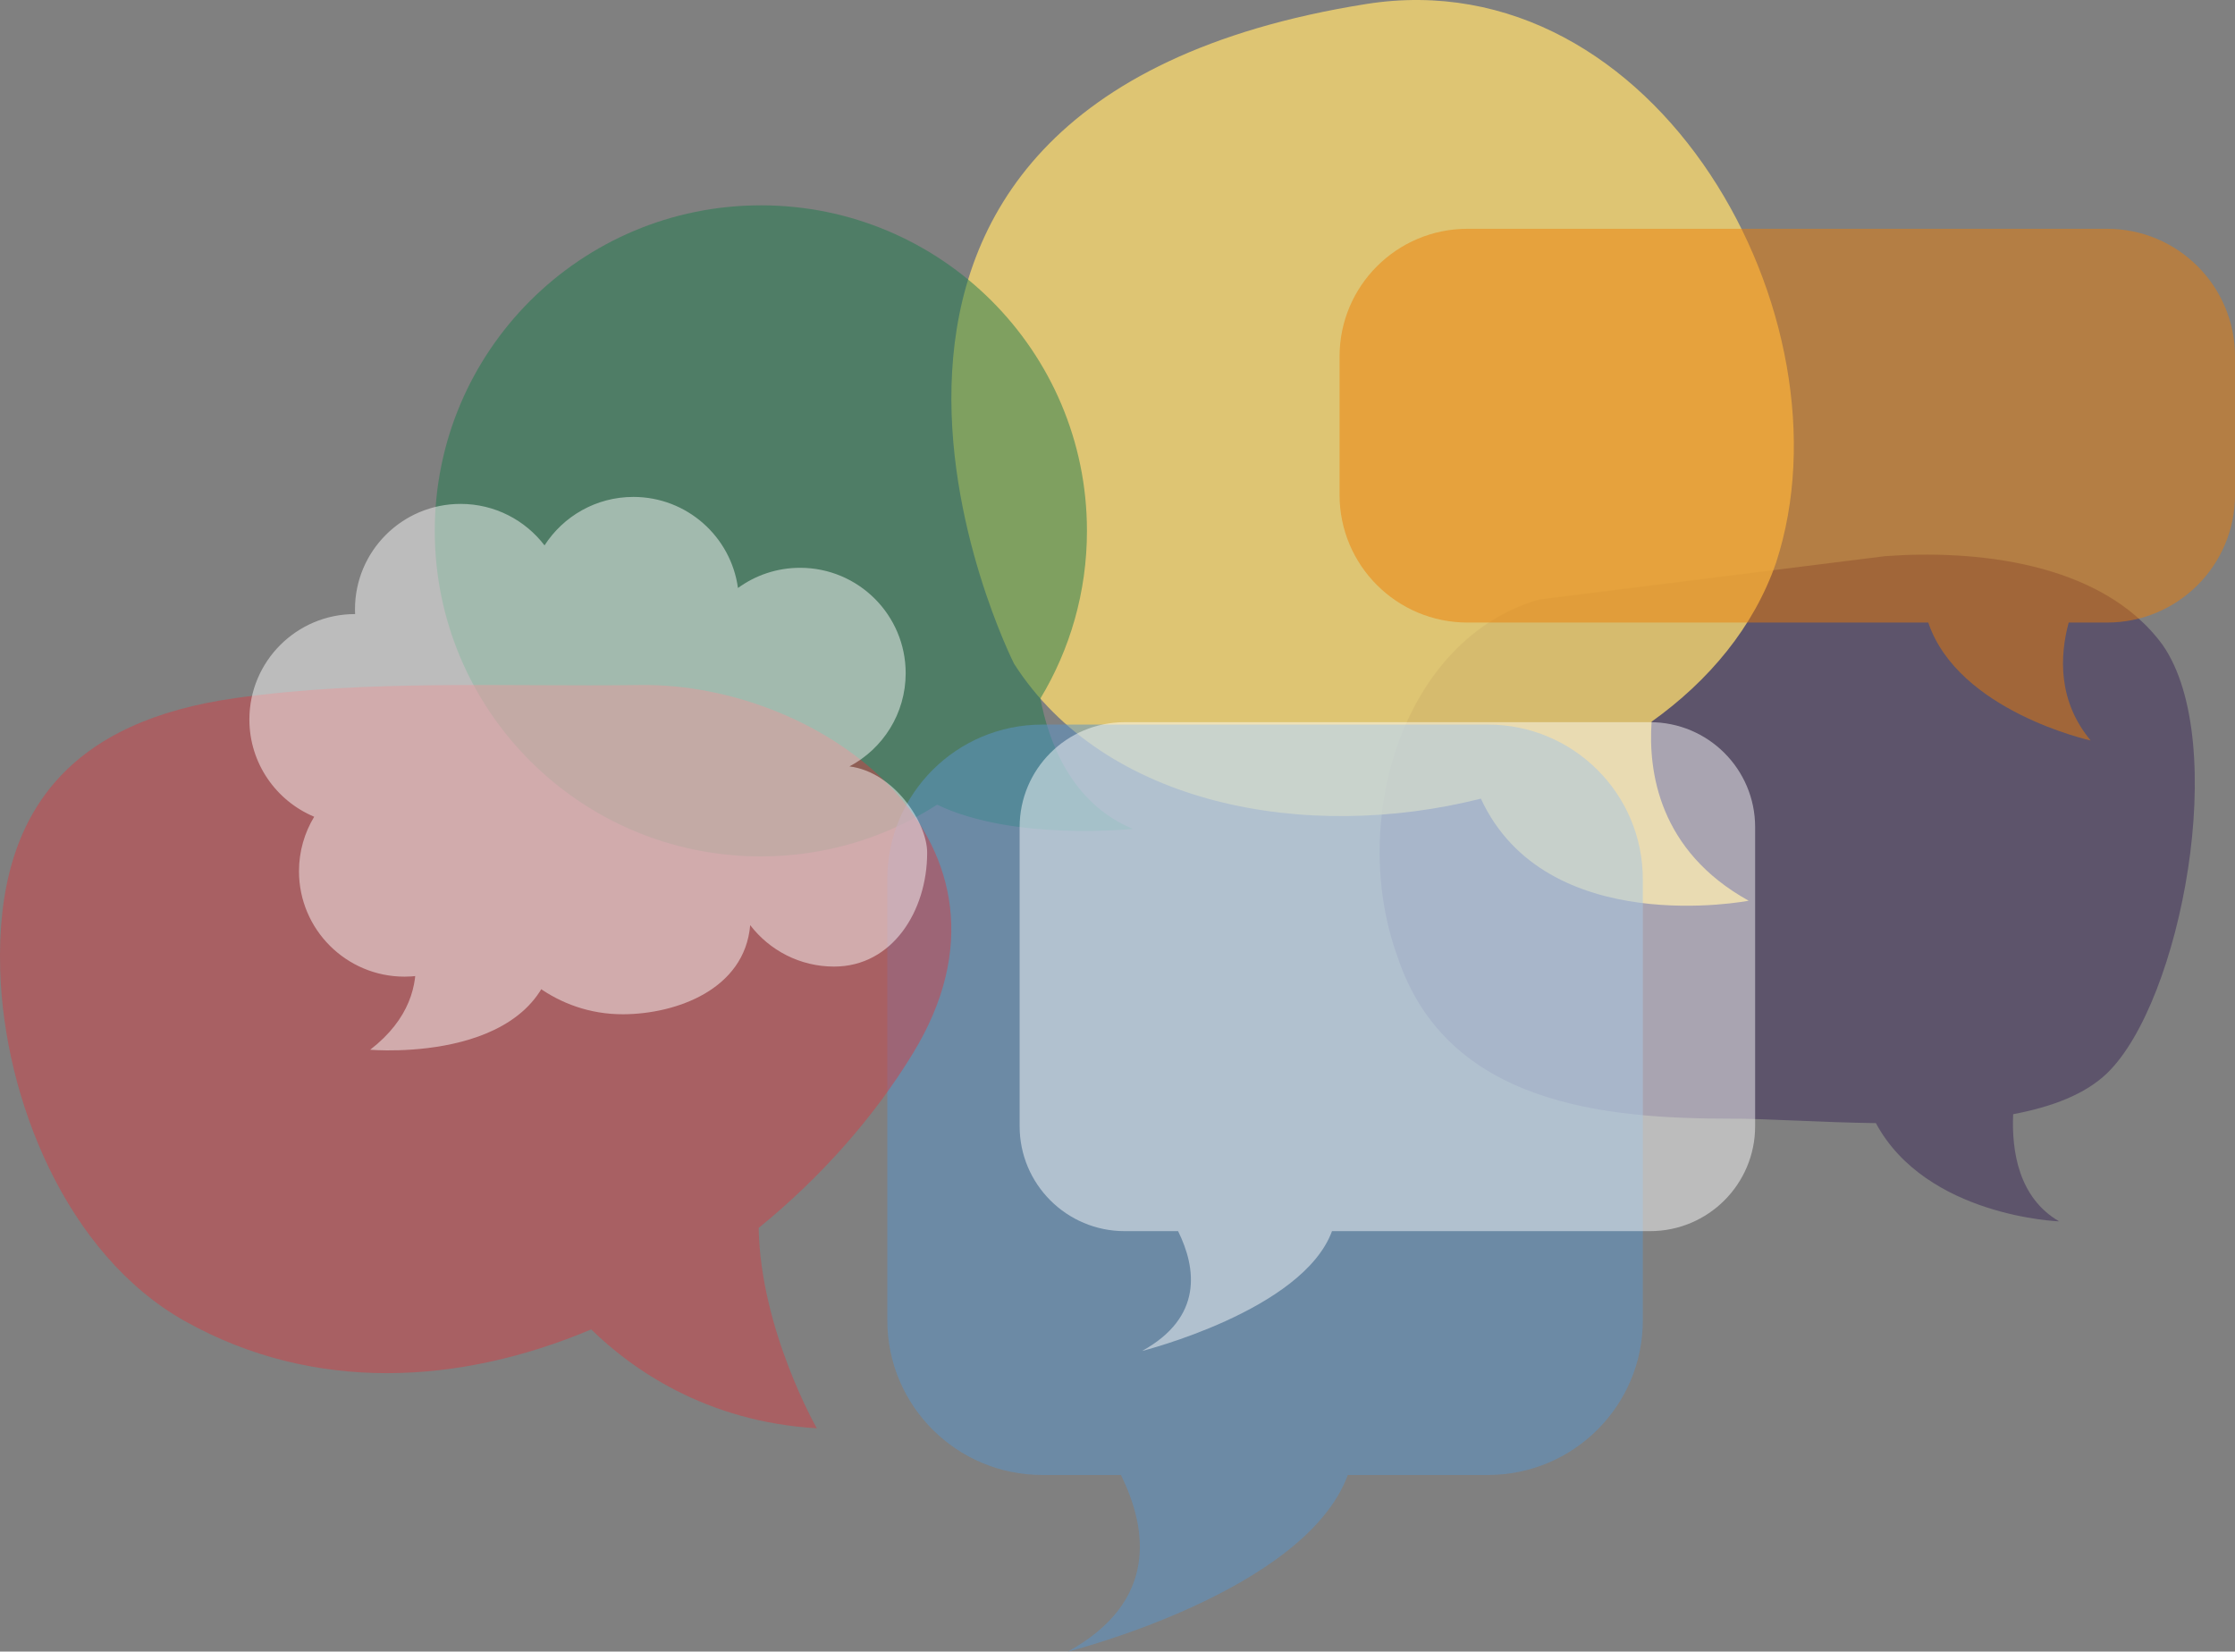
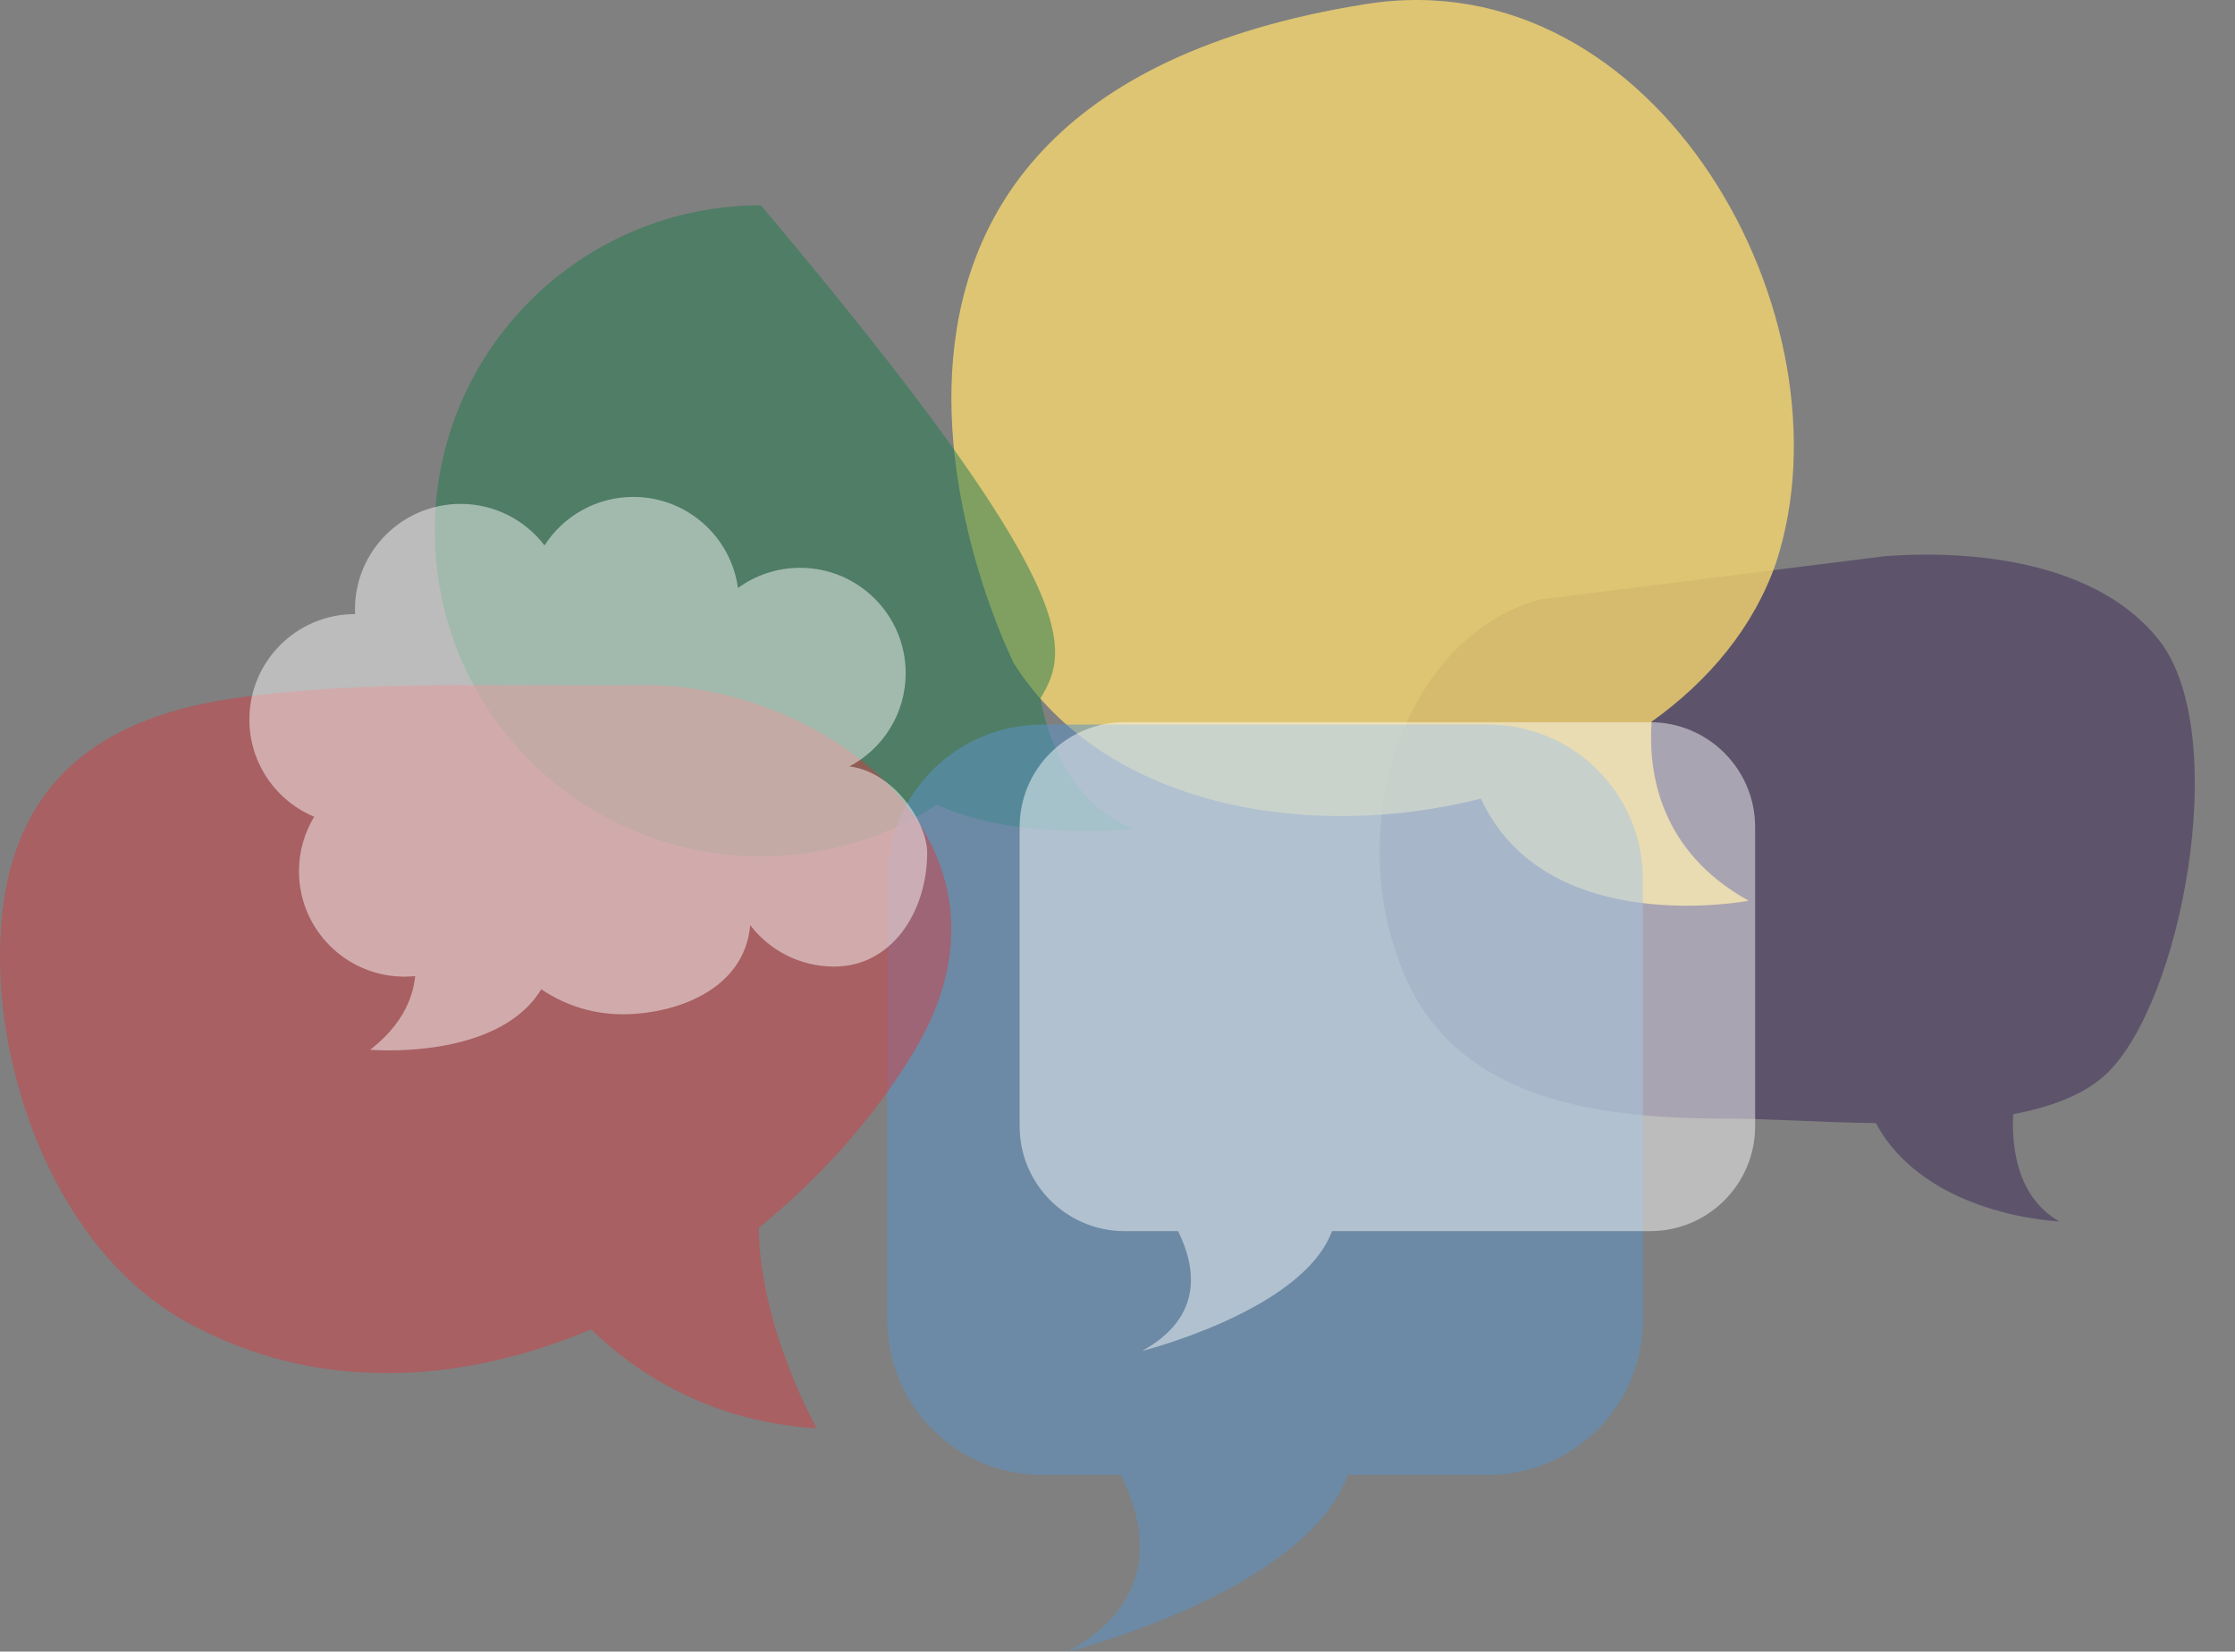
<svg xmlns="http://www.w3.org/2000/svg" width="387" height="286" viewBox="0 0 387 286" fill="none">
  <rect x="0" y="0" width="387" height="286" fill="#808080" stroke="none" />
  <g clip-path="url(#clip0_370_8276)">
    <path opacity="0.46" d="M266.538 103.807L326.377 96.313C341.339 95.189 363.777 97.066 374.464 111.673C386.216 128.531 377.666 173.484 364.847 185.847C361.047 189.508 355.269 191.683 348.589 192.941C348.303 199.29 349.52 207.42 356.554 211.498C356.554 211.498 333.549 210.691 324.816 194.486C315.295 194.361 306.164 193.712 299.664 193.712C278.29 193.712 250.508 191.464 241.962 165.616C233.415 142.014 243.032 110.549 266.538 103.805V103.807Z" fill="#362154" />
    <path opacity="0.79" d="M236.492 0.705C286.894 -7.328 321.381 55.057 307.538 97.433C303.662 108.606 295.923 117.87 285.985 124.966C285.375 133.566 287.23 147.343 302.788 155.973C302.788 155.973 267.743 162.777 256.424 138.298C226.097 145.934 191.247 139.43 175.589 114.936C175.589 114.936 126.684 18.209 236.49 0.705H236.492Z" fill="#F7D76F" />
-     <path opacity="0.49" d="M131.748 35.555C162.932 35.555 188.211 60.794 188.211 91.927C188.211 102.547 185.265 112.477 180.15 120.958C181.494 128.069 185.31 139.042 196.167 143.535C196.167 143.535 175.62 145.742 162.265 139.345C153.465 145.004 142.992 148.301 131.746 148.301C100.561 148.301 75.283 123.063 75.283 91.929C75.283 60.796 100.561 35.557 131.746 35.557L131.748 35.555Z" fill="#1D7C4C" />
-     <path opacity="0.47" d="M254.1 39.62H364.849C377.084 39.62 387.002 49.521 387.002 61.735V85.691C387.002 97.903 377.084 107.804 364.849 107.804H358.202C356.635 113.62 356.318 121.391 362.007 128.227C362.007 128.227 339.066 123.182 333.891 107.804H254.1C241.868 107.804 231.95 97.905 231.95 85.691V61.735C231.95 49.523 241.868 39.62 254.1 39.62Z" fill="#EF7D00" />
+     <path opacity="0.49" d="M131.748 35.555C188.211 102.547 185.265 112.477 180.15 120.958C181.494 128.069 185.31 139.042 196.167 143.535C196.167 143.535 175.62 145.742 162.265 139.345C153.465 145.004 142.992 148.301 131.746 148.301C100.561 148.301 75.283 123.063 75.283 91.929C75.283 60.796 100.561 35.557 131.746 35.557L131.748 35.555Z" fill="#1D7C4C" />
    <path opacity="0.52" d="M257.644 125.473H180.462C165.651 125.473 153.642 137.465 153.642 152.253V228.636C153.642 243.424 165.651 255.415 180.462 255.415H194.09C198.742 264.826 200.541 277.372 184.908 286C184.908 286 225.908 275.716 233.381 255.415H257.642C272.457 255.415 284.464 243.424 284.464 228.636V152.253C284.464 137.463 272.455 125.473 257.642 125.473H257.644Z" fill="#5B95C9" />
    <path opacity="0.47" d="M158.109 182.353C180.177 146.161 142.591 118.194 110.826 118.622C87.519 118.937 63.845 117.626 40.684 120.897C12.992 124.806 -0.782 139.657 0.034 167.949C0.675 190.191 11.427 217.231 32.02 228.775C54.356 241.293 79.614 239.802 102.371 230.207C109.202 236.886 122.055 246.19 141.435 247.329C141.435 247.329 131.691 230.352 131.366 212.636C142.128 203.878 151.358 193.448 158.111 182.353H158.109Z" fill="#D63D43" />
    <g opacity="0.47">
      <path d="M147.088 132.715C152.877 129.652 156.822 123.576 156.822 116.579C156.822 106.497 148.637 98.324 138.54 98.324C134.518 98.324 130.801 99.623 127.782 101.821C126.565 92.914 118.923 86.05 109.67 86.05C103.212 86.05 97.538 89.396 94.287 94.444C90.948 90.077 85.68 87.259 79.751 87.259C69.653 87.259 61.466 95.432 61.466 105.512C61.466 105.79 61.474 106.063 61.487 106.337C61.481 106.337 61.474 106.337 61.466 106.337C51.367 106.337 43.182 114.51 43.182 124.591C43.182 132.172 47.813 138.674 54.403 141.432C52.735 144.186 51.771 147.415 51.771 150.869C51.771 160.951 59.958 169.123 70.057 169.123C76.298 169.123 81.805 165.999 85.104 161.232C87.87 167.81 96.227 175.683 107.919 175.636C117.029 175.6 128.935 171.396 129.9 160.204C133.242 164.563 138.502 167.378 144.428 167.378C154.525 167.378 160.542 157.744 160.542 147.664C160.542 142.429 154.778 133.679 147.084 132.715H147.088Z" fill="white" />
      <path d="M69.433 157.841C69.433 157.841 77.877 171.131 64.098 181.78C64.098 181.78 95.5 184.551 96.229 162.379L69.433 157.841Z" fill="white" />
    </g>
    <path opacity="0.47" d="M285.713 125.058H194.746C184.698 125.058 176.555 133.19 176.555 143.222V195.029C176.555 205.06 184.698 213.192 194.746 213.192H203.991C207.144 219.576 208.367 228.085 197.763 233.936C197.763 233.936 225.573 226.96 230.641 213.192H285.715C295.763 213.192 303.908 205.059 303.908 195.029V143.222C303.908 133.19 295.763 125.058 285.715 125.058H285.713Z" fill="white" />
  </g>
  <defs>
    <clipPath id="clip0_370_8276">
      <rect width="387" height="286" fill="white" />
    </clipPath>
  </defs>
</svg>